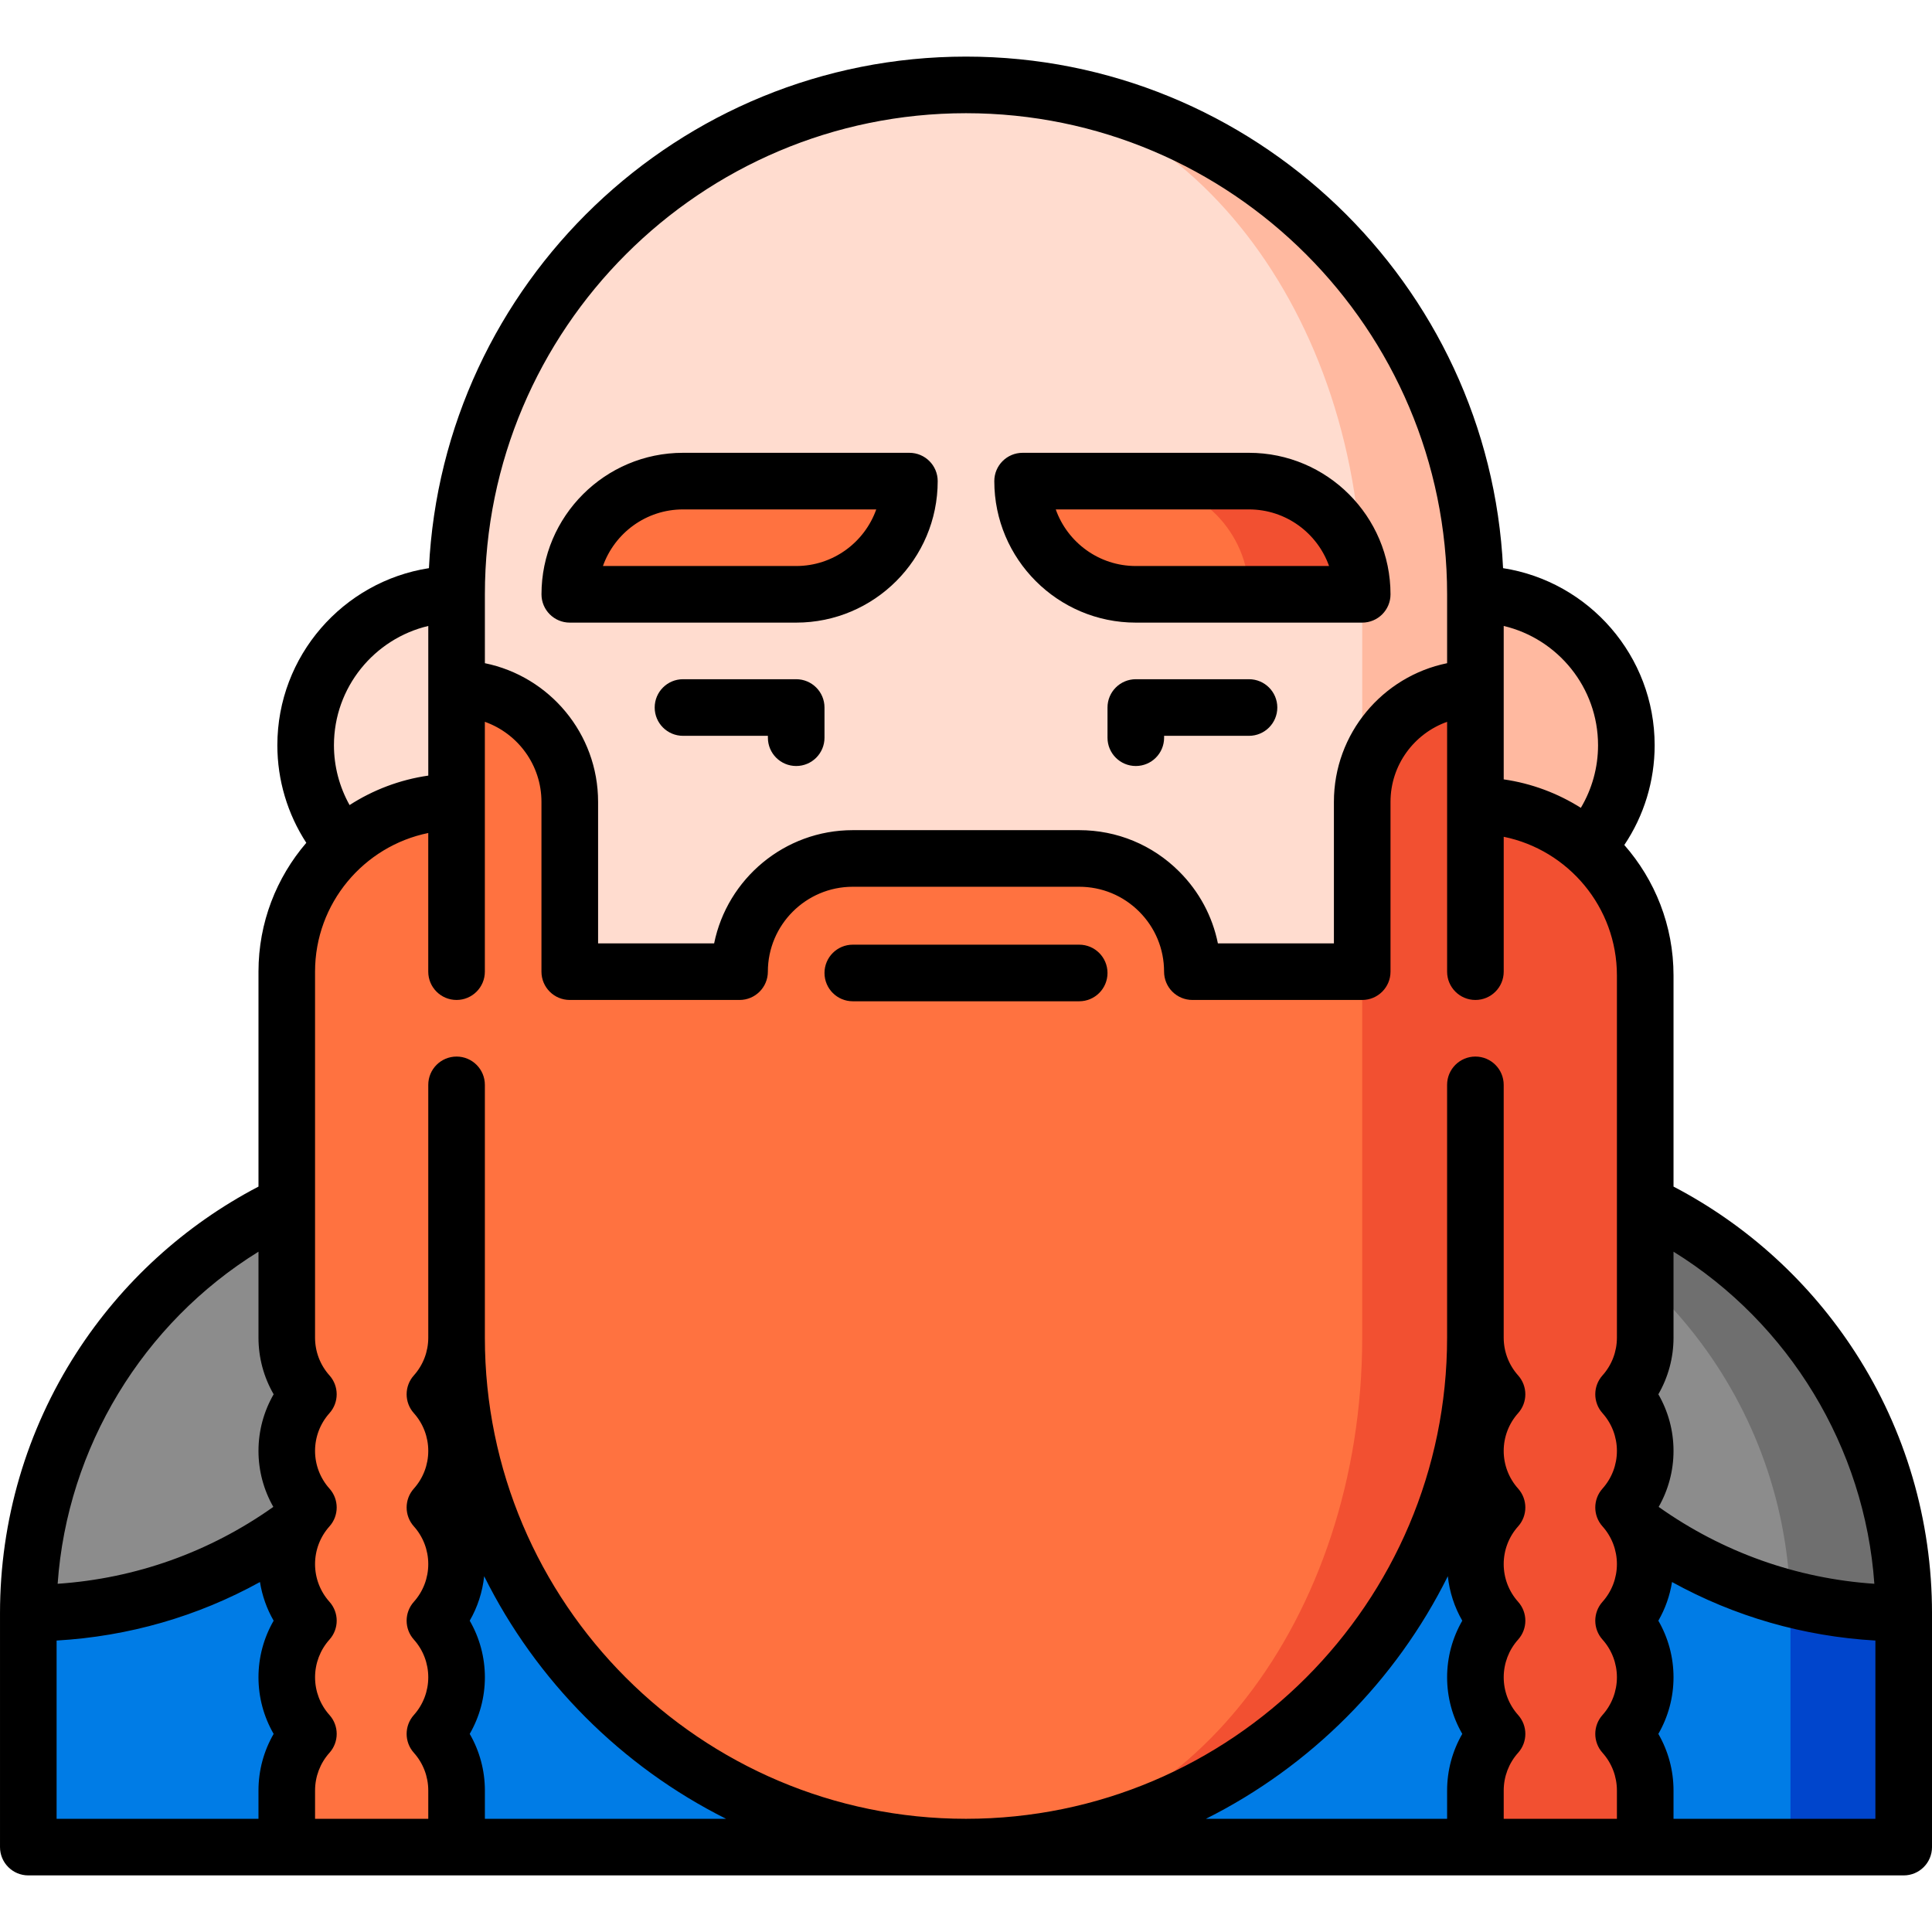
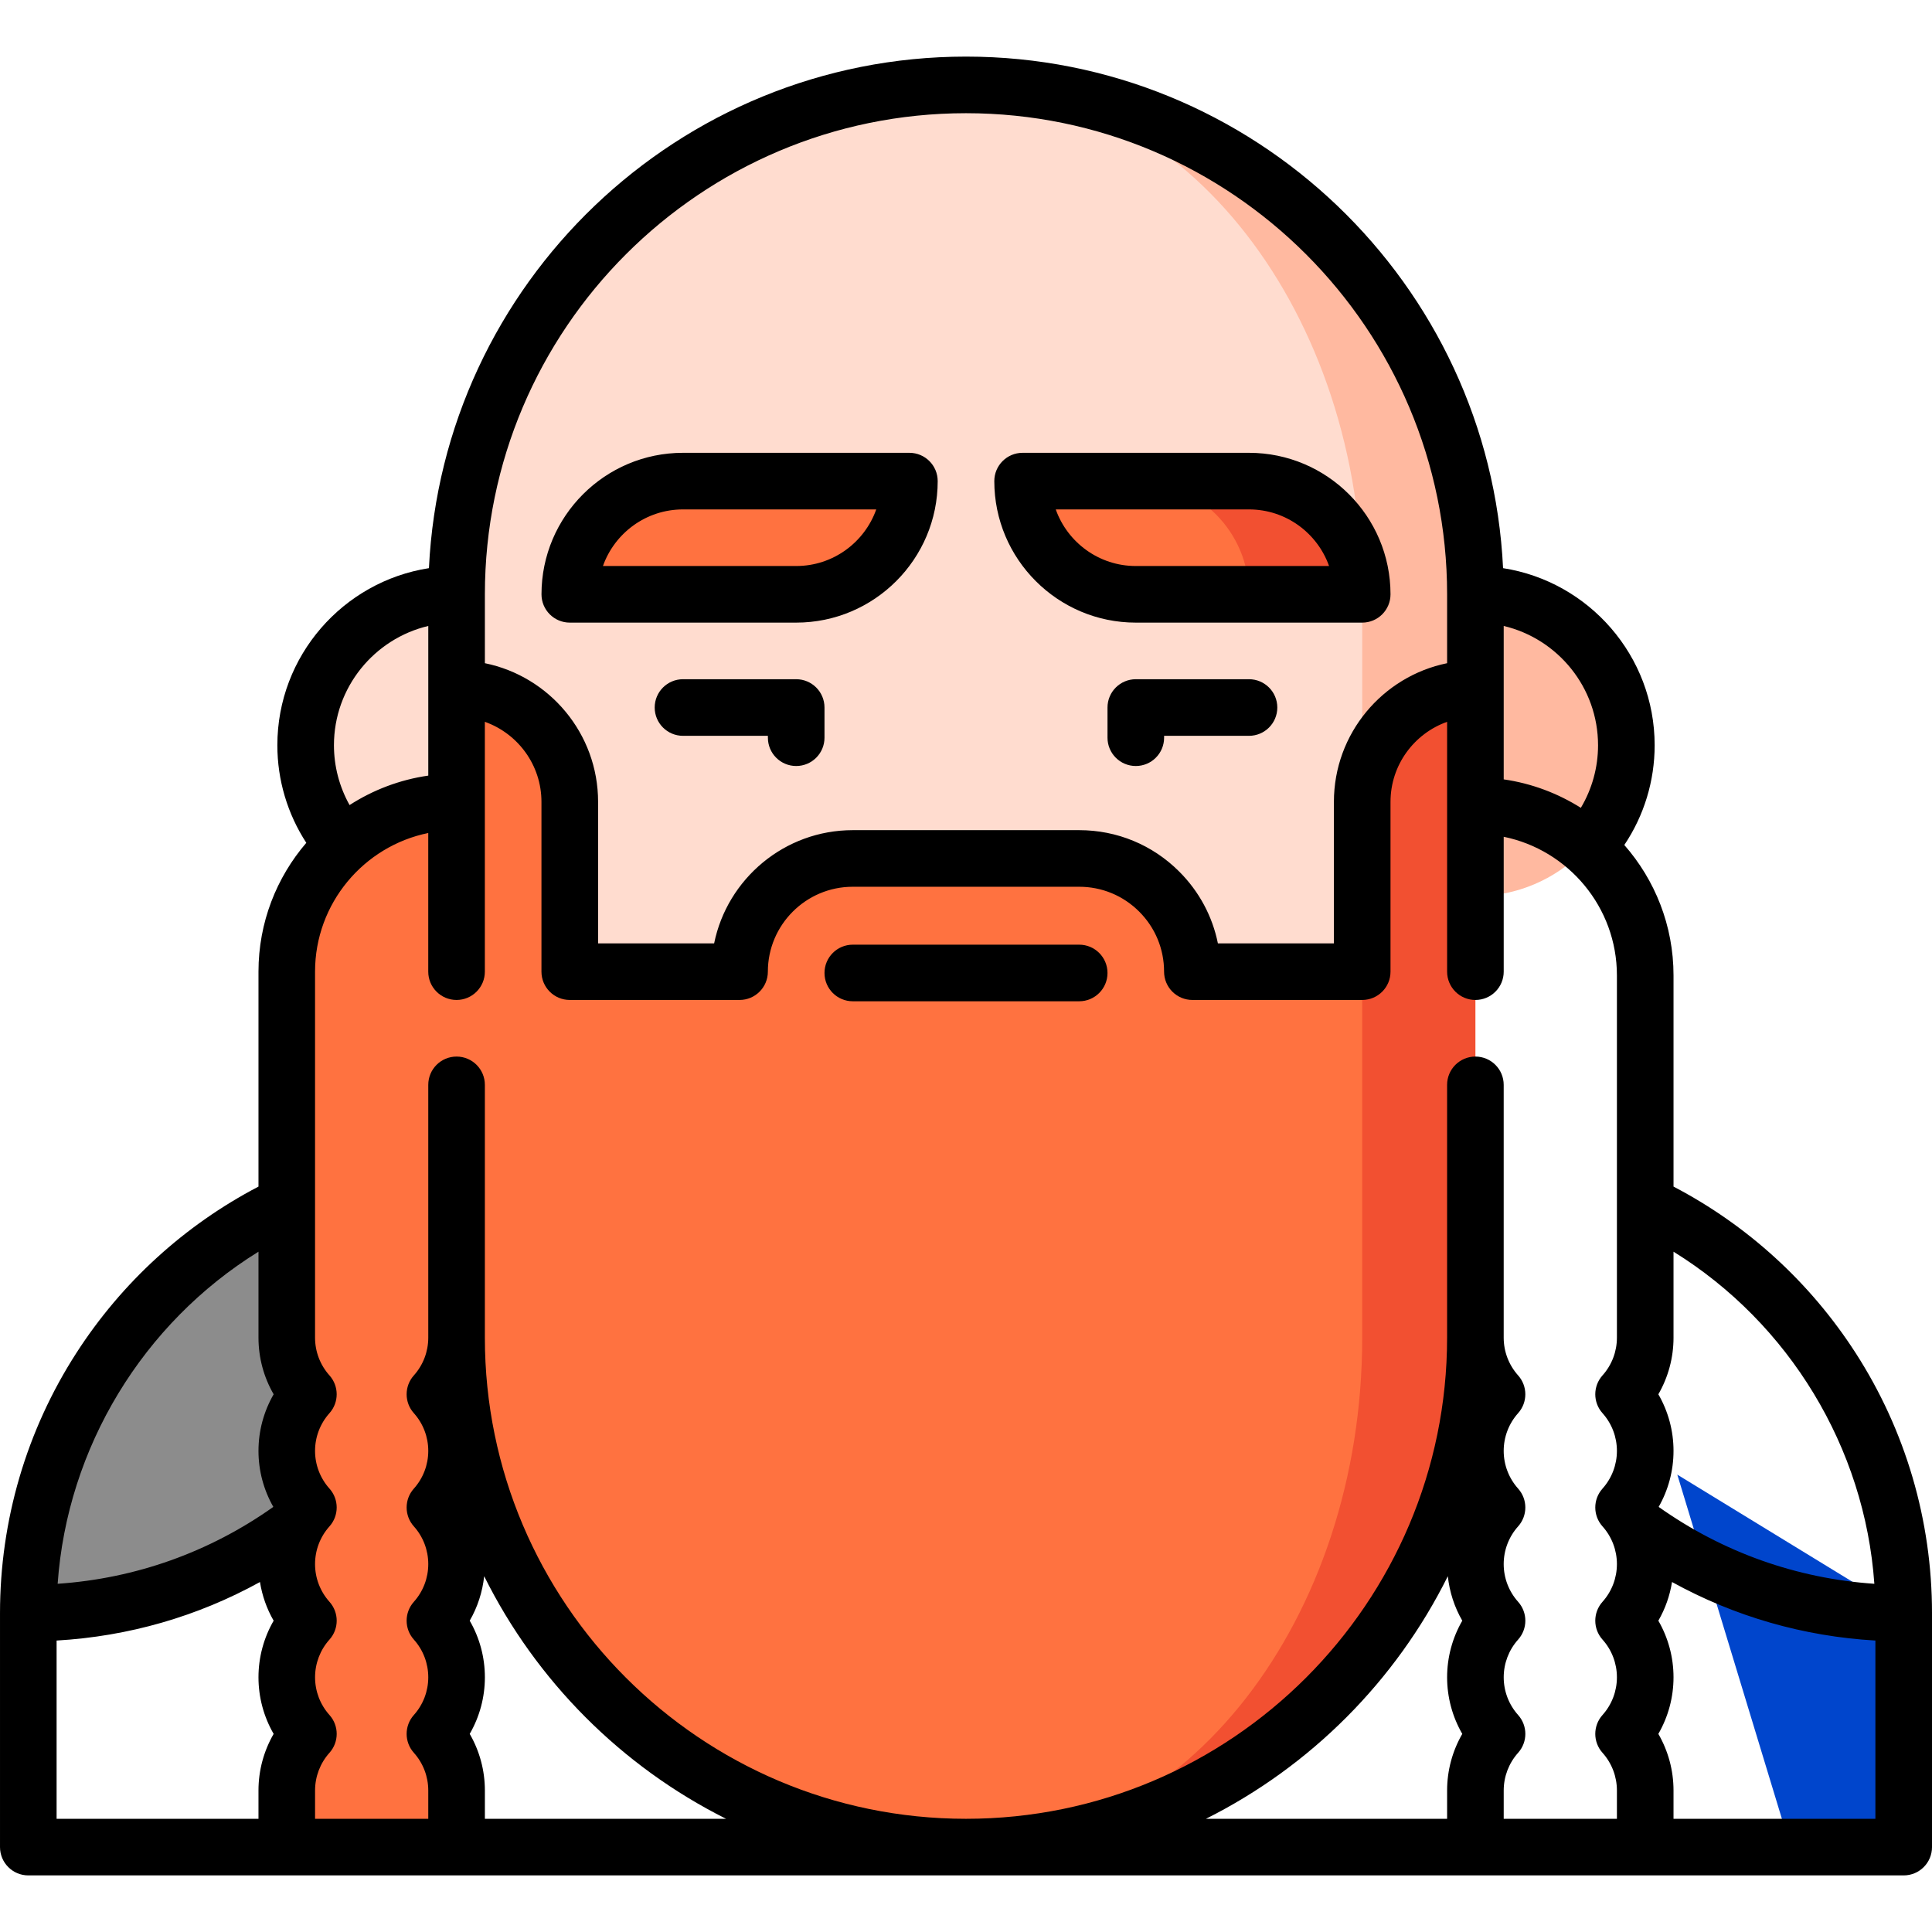
<svg xmlns="http://www.w3.org/2000/svg" height="512pt" viewBox="0 -15 512 512" width="512pt">
  <path d="m391 142.5h-135v80h135c22.094 0 40-17.91 40-40s-17.91-40-40-40zm0 0" fill="#ffb9a0" />
  <path d="m121 142.5c-22.09 0-40 17.91-40 40s17.91 40 40 40h135v-80zm0 0" fill="#ffdccf" />
  <path d="m504.5 412.5-60-36.707 30 98.707h30zm0 0" fill="#0045cc" />
-   <path d="m406.277 304.219h-310.277l-88.5 108.281v62h467v-62c0-47.73-27.871-88.953-68.223-108.281zm0 0" fill="#007ce6" />
  <path d="m7.5 412.5c66.273 0 120-53.727 120-120-66.273 0-120 53.727-120 120zm0 0" fill="#8c8c8c" />
-   <path d="m384.5 292.5c0 1.27.027 2.535.066 3.797l89.867 112.402c9.609 2.48 19.684 3.801 30.066 3.801 0-66.273-53.727-120-120-120zm0 0" fill="#6f6f6f" />
-   <path d="m384.566 296.297c1.688 54.211 39.32 99.363 89.867 112.402-1.688-54.207-39.32-99.359-89.867-112.402zm0 0" fill="#8c8c8c" />
  <path d="m256 7.5 105 235 30-75v-25c0-74.559-60.441-135-135-135zm0 0" fill="#ffb9a0" />
  <path d="m256 7.5c-74.559 0-135 60.441-135 135v25l15 90h240l-15-60v-55c0-74.559-47.012-135-105-135zm0 0" fill="#ffdccf" />
  <path d="m76 242.5v97c0 5.766 2.172 11.02 5.734 15-3.562 3.98-5.734 9.234-5.734 15s2.172 11.02 5.734 15c-3.562 3.98-5.734 9.234-5.734 15s2.172 11.02 5.734 15c-3.562 3.98-5.734 9.234-5.734 15s2.172 11.02 5.734 15c-3.562 3.98-5.734 9.234-5.734 15v15h45v-15c0-5.766-2.172-11.02-5.734-15 3.562-3.98 5.734-9.234 5.734-15s-2.172-11.02-5.734-15c3.562-3.98 5.734-9.234 5.734-15s-2.172-11.02-5.734-15c3.562-3.98 5.734-9.234 5.734-15s-2.172-11.02-5.734-15c3.562-3.98 5.734-9.234 5.734-15l30-67-30-75c-24.852 0-45 20.148-45 45zm0 0" fill="#ff7240" />
-   <path d="m436 243.5v96c0 5.766-2.172 11.02-5.734 15 3.562 3.98 5.734 9.234 5.734 15s-2.172 11.02-5.734 15c3.562 3.98 5.734 9.234 5.734 15s-2.172 11.02-5.734 15c3.562 3.98 5.734 9.234 5.734 15s-2.172 11.02-5.734 15c3.562 3.98 5.734 9.234 5.734 15v15h-45v-15c0-5.766 2.172-11.02 5.734-15-3.562-3.98-5.734-9.234-5.734-15s2.172-11.02 5.734-15c-3.562-3.98-5.734-9.234-5.734-15s2.172-11.02 5.734-15c-3.562-3.98-5.734-9.234-5.734-15s2.172-11.02 5.734-15c-3.562-3.98-5.734-9.234-5.734-15l-30-67 30-74c24.852 0 45 20.148 45 45zm0 0" fill="#f25031" />
  <path d="m361 197.5v45l-105 232c74.559 0 135-60.441 135-135v-172c-16.5 0-30 13.5-30 30zm0 0" fill="#f25031" />
  <path d="m286 212.5h-60c-16.57 0-30 13.43-30 30h-45v-45c0-16.5-13.5-30-30-30v172c0 74.559 60.441 135 135 135 57.988 0 105-60.441 105-135v-97h-45c0-16.57-13.434-30-30-30zm0 0" fill="#ff7240" />
  <path d="m181 112.5c-16.57 0-30 13.434-30 30h60c16.57 0 30-13.434 30-30zm0 0" fill="#ff7240" />
  <path d="m331 112.5h-30l30 30h30c0-16.566-13.434-30-30-30zm0 0" fill="#f25031" />
  <path d="m301 112.5h-30c0 16.566 13.43 30 30 30h30c0-16.566-13.434-30-30-30zm0 0" fill="#ff7240" />
  <path d="m331 165h-30c-4.141 0-7.5 3.355-7.5 7.5v8c0 4.145 3.359 7.5 7.5 7.5s7.5-3.355 7.5-7.5v-.5h22.5c4.141 0 7.5-3.355 7.5-7.5s-3.359-7.5-7.5-7.5zm0 0" />
  <path d="m211 165h-30c-4.141 0-7.5 3.355-7.5 7.5s3.359 7.5 7.5 7.5h22.5v.5c0 4.145 3.359 7.5 7.5 7.5s7.5-3.355 7.5-7.5v-8c0-4.145-3.359-7.5-7.5-7.5zm0 0" />
  <path d="m301 150h60c4.141 0 7.5-3.355 7.5-7.5 0-20.68-16.82-37.5-37.5-37.5h-60c-4.141 0-7.5 3.355-7.5 7.5 0 20.68 16.82 37.5 37.5 37.5zm30-30c9.777 0 18.121 6.27 21.215 15h-51.215c-9.777 0-18.121-6.27-21.215-15zm0 0" />
  <path d="m211 150c20.68 0 37.5-16.82 37.5-37.5 0-4.145-3.359-7.5-7.5-7.5h-60c-20.68 0-37.5 16.82-37.5 37.5 0 4.145 3.359 7.5 7.5 7.5zm-30-30h51.215c-3.094 8.73-11.438 15-21.215 15h-51.215c3.094-8.73 11.438-15 21.215-15zm0 0" />
  <path d="m286 235.348h-60c-4.141 0-7.5 3.355-7.5 7.5 0 4.145 3.359 7.5 7.5 7.5h60c4.141 0 7.5-3.355 7.5-7.5 0-4.145-3.359-7.5-7.5-7.5zm0 0" />
  <path d="m491.742 343.52c-12.035-18.672-28.648-33.82-48.242-44.062v-55.957c0-13.234-4.934-25.328-13.039-34.57 5.215-7.777 8.039-16.938 8.039-26.43 0-23.699-17.445-43.398-40.172-46.934-3.629-75.367-66.078-135.566-142.328-135.566s-138.699 60.199-142.328 135.566c-22.727 3.535-40.172 23.234-40.172 46.934 0 9.234 2.691 18.199 7.672 25.855-7.891 9.188-12.672 21.113-12.672 34.145v56.957c-19.594 10.238-36.207 25.391-48.242 44.062-13.254 20.559-20.258 44.414-20.258 68.98v62c0 4.145 3.359 7.5 7.5 7.5h497c4.141 0 7.5-3.355 7.5-7.5v-62c0-24.566-7.004-48.422-20.258-68.98zm-419.223 100.98c-2.617 4.527-4.02 9.688-4.02 15v7.5h-53.5v-47.238c19.051-1.102 37.34-6.371 53.895-15.508.578 3.613 1.797 7.086 3.625 10.246-2.617 4.527-4.02 9.691-4.02 15 0 5.312 1.402 10.473 4.02 15zm-4.02-75c0 5.25 1.375 10.352 3.934 14.844-16.941 12.008-36.523 18.977-57.156 20.375 2.535-36.082 22.566-69.043 53.223-88.008v22.789c0 5.312 1.398 10.473 4.02 15-2.617 4.527-4.02 9.688-4.02 15zm330-218.617c14.316 3.395 25 16.277 25 31.617 0 5.895-1.594 11.602-4.559 16.586-6.09-3.844-13.012-6.473-20.441-7.543zm-270-8.383c0-70.305 57.195-127.5 127.5-127.5s127.5 57.195 127.5 127.5v18.254c-17.098 3.484-30 18.637-30 36.746v37.5h-30.746c-1.445-7.156-4.957-13.734-10.238-19.016-7.082-7.086-16.5-10.984-26.516-10.984h-60c-18.109 0-33.262 12.902-36.746 30h-30.754v-37.5c0-18.109-12.902-33.262-30-36.746zm-15 8.383v39.66c-7.598 1.094-14.668 3.82-20.859 7.809-2.691-4.812-4.141-10.258-4.141-15.852 0-15.34 10.684-28.223 25-31.617zm15 316.117v-7.5c0-5.312-1.402-10.473-4.02-15 2.617-4.527 4.02-9.691 4.02-15 0-5.312-1.402-10.473-4.02-15 2.086-3.609 3.383-7.621 3.832-11.789 13.801 27.762 36.387 50.41 64.102 64.289zm259.02-22.5c-2.617 4.527-4.02 9.688-4.02 15v7.5h-63.914c27.715-13.879 50.301-36.527 64.102-64.289.449 4.168 1.746 8.18 3.832 11.789-2.617 4.527-4.02 9.688-4.02 15s1.402 10.473 4.02 15zm40.98-105c0 3.691-1.355 7.242-3.82 9.996-2.551 2.852-2.551 7.16 0 10.008 2.465 2.75 3.82 6.301 3.82 9.996 0 3.691-1.355 7.242-3.82 9.996-2.551 2.852-2.551 7.16 0 10.008 2.465 2.75 3.82 6.301 3.82 9.996 0 3.691-1.355 7.242-3.82 9.996-2.551 2.852-2.551 7.16 0 10.008 2.465 2.75 3.82 6.301 3.82 9.996 0 3.691-1.355 7.242-3.82 9.996-2.551 2.852-2.551 7.16 0 10.008 2.465 2.75 3.82 6.301 3.82 9.996v7.5h-30v-7.5c0-3.695 1.355-7.246 3.82-9.996 2.551-2.848 2.551-7.156 0-10.008-2.465-2.754-3.82-6.301-3.82-9.996s1.355-7.246 3.82-9.996c2.551-2.848 2.551-7.156 0-10.008-2.465-2.754-3.824-6.301-3.824-9.996s1.359-7.246 3.824-9.996c2.547-2.848 2.547-7.156 0-10.008-2.465-2.754-3.824-6.301-3.824-9.996s1.359-7.246 3.82-9.996c2.551-2.848 2.551-7.156 0-10.008-2.461-2.754-3.82-6.301-3.82-9.996v-67c0-4.145-3.359-7.5-7.5-7.5s-7.5 3.355-7.5 7.5v67c0 70.305-57.195 127.5-127.5 127.5-70.305 0-127.5-57.195-127.5-127.5v-67c0-4.145-3.359-7.5-7.5-7.5s-7.5 3.355-7.5 7.5v67c0 3.691-1.355 7.242-3.82 9.996-2.551 2.852-2.551 7.16 0 10.008 2.465 2.75 3.82 6.301 3.82 9.996 0 3.691-1.355 7.242-3.82 9.996-2.551 2.852-2.551 7.16 0 10.008 2.465 2.75 3.82 6.301 3.82 9.996 0 3.691-1.355 7.242-3.82 9.996-2.551 2.852-2.551 7.16 0 10.008 2.465 2.75 3.82 6.301 3.82 9.996 0 3.691-1.355 7.242-3.82 9.996-2.551 2.852-2.551 7.16 0 10.008 2.465 2.75 3.82 6.301 3.82 9.996v7.5h-30v-7.5c0-3.695 1.355-7.246 3.82-9.996 2.551-2.848 2.551-7.156 0-10.008-2.465-2.75-3.82-6.301-3.82-9.996s1.355-7.246 3.82-9.996c2.551-2.848 2.551-7.156 0-10.008-2.465-2.75-3.824-6.301-3.824-9.996s1.359-7.246 3.824-9.996c2.547-2.848 2.547-7.156 0-10.008-2.465-2.75-3.824-6.301-3.824-9.996s1.359-7.246 3.82-9.996c2.551-2.848 2.551-7.156 0-10.008-2.461-2.75-3.82-6.301-3.82-9.996v-97c0-18.109 12.902-33.262 30-36.746v36.746c0 4.145 3.359 7.5 7.5 7.5 4.141 0 7.5-3.355 7.5-7.5v-66.211c8.73 3.098 15 11.434 15 21.211v45c0 4.145 3.359 7.5 7.5 7.5h45c4.141 0 7.5-3.355 7.5-7.5 0-12.406 10.094-22.5 22.5-22.5h60c6.012 0 11.66 2.34 15.91 6.59s6.59 9.898 6.59 15.91c0 1.988.789 3.895 2.195 5.305 1.414 1.406 3.324 2.195 5.312 2.195h45c4.141 0 7.5-3.355 7.5-7.5v-45c0-9.777 6.27-18.113 15-21.211v66.211c0 4.145 3.359 7.5 7.5 7.5s7.5-3.355 7.5-7.5v-35.746c17.098 3.484 30 18.637 30 36.746zm15 0v-22.789c30.656 18.965 50.688 51.926 53.223 88.008-20.633-1.398-40.219-8.367-57.16-20.375 2.562-4.492 3.938-9.594 3.938-14.844 0-5.312-1.402-10.473-4.02-15 2.617-4.527 4.02-9.691 4.02-15zm53.5 127.5h-53.5v-7.5c0-5.312-1.402-10.473-4.02-15 2.617-4.527 4.02-9.691 4.02-15 0-5.312-1.402-10.473-4.02-15 1.828-3.16 3.047-6.633 3.625-10.246 16.555 9.137 34.844 14.406 53.895 15.508zm0 0" />
</svg>